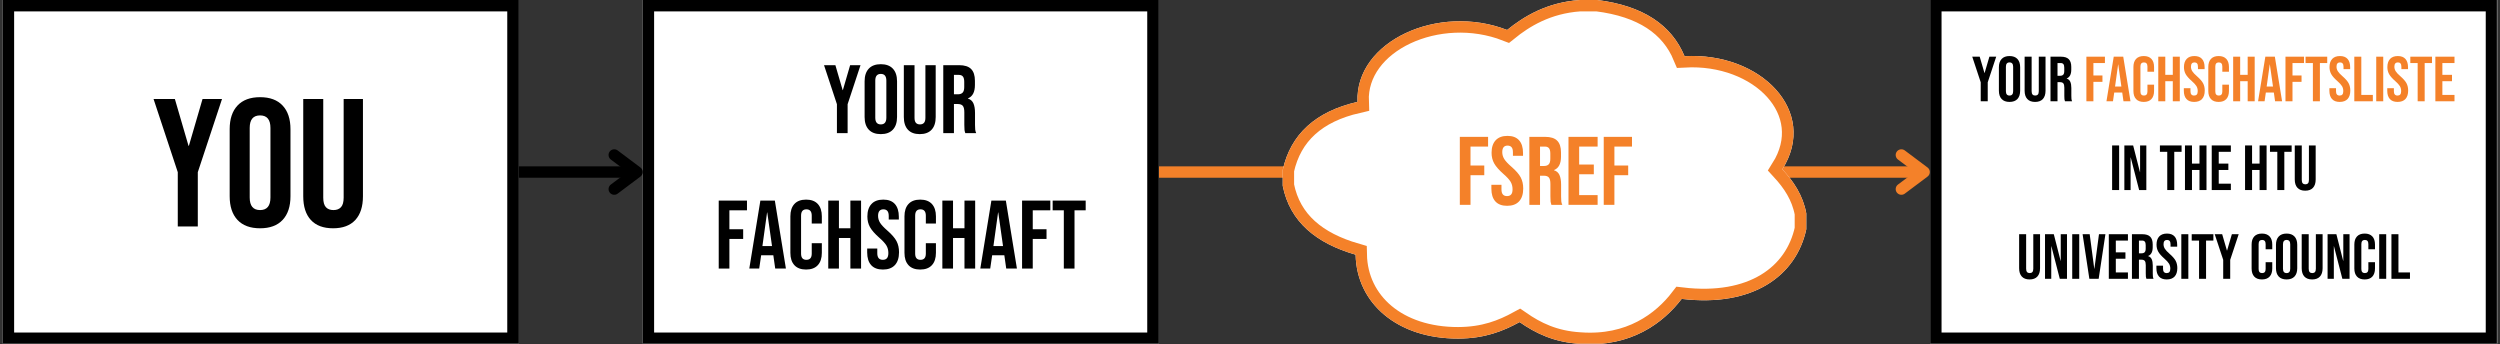
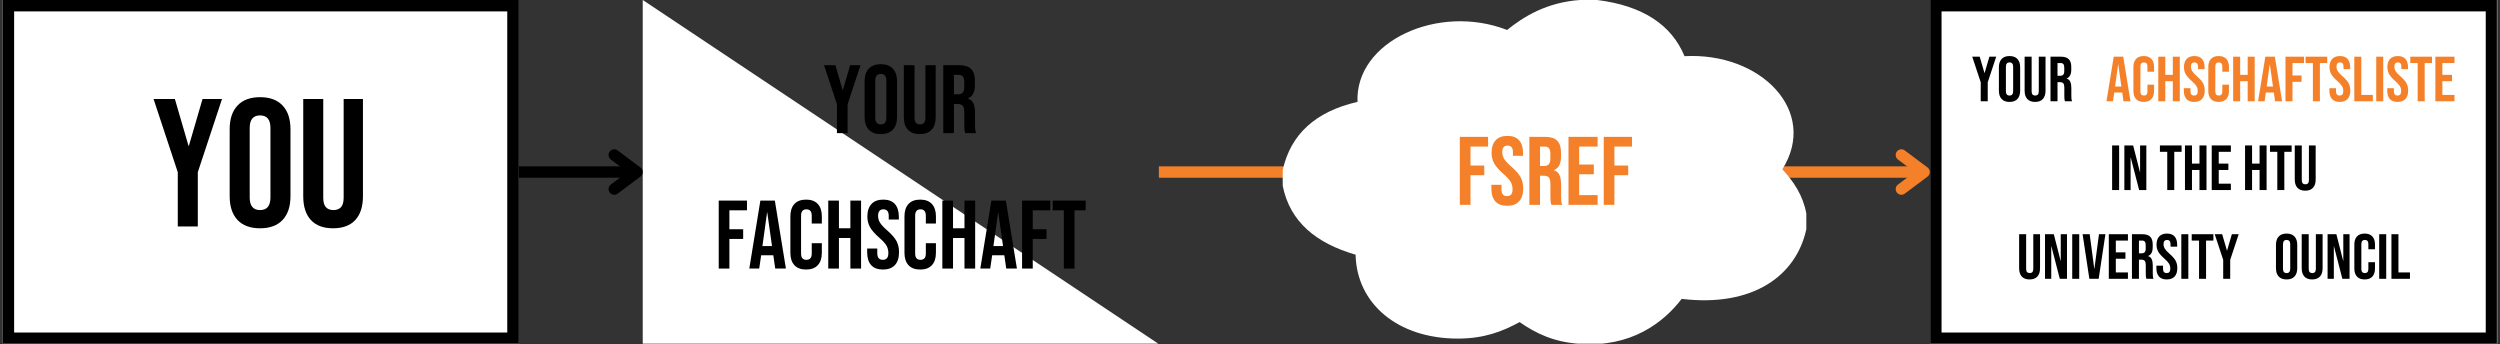
<svg xmlns="http://www.w3.org/2000/svg" width="2192" zoomAndPan="magnify" viewBox="0 0 1644 226.5" height="302" preserveAspectRatio="xMidYMid meet" version="1.0">
  <rect x="0" y="0" width="1644" height="226.5" fill="#333333" stroke="none" />
  <defs>
    <g />
    <clipPath id="782d5259df">
      <path d="M 422.664 0 L 762.07 0 L 762.07 226 L 422.664 226 Z M 422.664 0 " clip-rule="nonzero" />
    </clipPath>
    <clipPath id="5db2319ffb">
-       <path d="M 422.664 0 L 762.062 0 L 762.062 226 L 422.664 226 Z M 422.664 0 " clip-rule="nonzero" />
-     </clipPath>
+       </clipPath>
    <clipPath id="bba4d50e0f">
      <path d="M 1269.277 0 L 1642.188 0 L 1642.188 226 L 1269.277 226 Z M 1269.277 0 " clip-rule="nonzero" />
    </clipPath>
    <clipPath id="533d0d2fab">
      <path d="M 1269.281 0 L 1641.957 0 L 1641.957 226 L 1269.281 226 Z M 1269.281 0 " clip-rule="nonzero" />
    </clipPath>
    <clipPath id="6da0c5f0df">
      <path d="M 1.812 0 L 341.219 0 L 341.219 226 L 1.812 226 Z M 1.812 0 " clip-rule="nonzero" />
    </clipPath>
    <clipPath id="3a6713dd25">
      <path d="M 1.812 0 L 341.211 0 L 341.211 226 L 1.812 226 Z M 1.812 0 " clip-rule="nonzero" />
    </clipPath>
    <clipPath id="38b4b310de">
      <path d="M 843.516 0 L 1188 0 L 1188 226 L 843.516 226 Z M 843.516 0 " clip-rule="nonzero" />
    </clipPath>
    <clipPath id="b5e279937f">
      <path d="M 1039.012 0 C 1042.789 0 1046.59 0 1050.355 0 C 1080.406 3.777 1099.188 16.359 1107.742 36.941 C 1157.844 34.199 1196.141 73.121 1172.07 111.324 C 1179.449 119.352 1185.609 128.328 1187.832 140.383 C 1187.832 143.836 1187.832 147.277 1187.832 150.73 C 1181.207 181.402 1152.684 202.129 1105.859 196.551 C 1093.812 212.301 1072.379 228.594 1039.02 226.105 C 1021.777 225.074 1009.781 219.086 999.281 211.809 C 988.219 217.855 976.238 222.602 958.93 222.656 C 918.883 222.746 892.094 199.445 891.445 167.484 C 865.699 160.008 848.266 146.051 843.516 122.168 C 843.516 118.719 843.516 115.258 843.516 111.82 C 848.758 88.156 865.246 73.293 892.699 66.992 C 891.047 27.07 945.965 2.125 991.078 19.715 C 1001.816 11.016 1017.016 1.531 1039.012 0 Z M 1039.012 0 " clip-rule="nonzero" />
    </clipPath>
    <clipPath id="1cedf6de80">
      <path d="M 843.52 0 L 1187.758 0 L 1187.758 226 L 843.52 226 Z M 843.52 0 " clip-rule="nonzero" />
    </clipPath>
    <clipPath id="1dd7b0924e">
-       <path d="M 1039.008 0 C 1042.785 0 1046.586 0 1050.352 0 C 1080.402 3.777 1099.184 16.355 1107.738 36.941 C 1157.836 34.195 1196.133 73.121 1172.062 111.32 C 1179.445 119.348 1185.602 128.328 1187.824 140.379 C 1187.824 143.832 1187.824 147.273 1187.824 150.727 C 1181.199 181.398 1152.68 202.125 1105.855 196.547 C 1093.809 212.293 1072.371 228.586 1039.016 226.102 C 1021.773 225.066 1009.777 219.078 999.277 211.805 C 988.215 217.852 976.234 222.598 958.926 222.648 C 918.883 222.738 892.094 199.441 891.445 167.48 C 865.699 160.004 848.266 146.047 843.52 122.168 C 843.52 118.715 843.52 115.258 843.52 111.82 C 848.758 88.156 865.246 73.289 892.699 66.988 C 891.047 27.07 945.961 2.125 991.074 19.711 C 1001.816 11.016 1017.012 1.531 1039.008 0 Z M 1039.008 0 " clip-rule="nonzero" />
-     </clipPath>
+       </clipPath>
  </defs>
  <path stroke-linecap="butt" transform="matrix(0.748, 0, 0, 0.748, 762.072, 109.394)" fill="none" stroke-linejoin="miter" d="M -0.002 5.001 L 672.766 5.001 " stroke="#f48129" stroke-width="10" stroke-opacity="1" stroke-miterlimit="4" />
  <path stroke-linecap="round" transform="matrix(0.748, 0, 0, 0.748, 762.072, 109.394)" fill="none" stroke-linejoin="round" d="M 652.769 -10.001 L 672.766 5.001 L 652.769 19.997 " stroke="#f48129" stroke-width="10" stroke-opacity="1" stroke-miterlimit="4" />
  <g clip-path="url(#782d5259df)">
-     <path fill="#ffffff" d="M 422.664 0 L 762.07 0 L 762.07 226.273 L 422.664 226.273 Z M 422.664 0 " fill-opacity="1" fill-rule="nonzero" />
+     <path fill="#ffffff" d="M 422.664 0 L 762.07 226.273 L 422.664 226.273 Z M 422.664 0 " fill-opacity="1" fill-rule="nonzero" />
  </g>
  <g clip-path="url(#5db2319ffb)">
    <path stroke-linecap="butt" transform="matrix(0.748, 0, 0, 0.748, 422.664, 0.002)" fill="none" stroke-linejoin="miter" d="M 0.001 -0.003 L 453.531 -0.003 L 453.531 302.356 L 0.001 302.356 Z M 0.001 -0.003 " stroke="#000000" stroke-width="20" stroke-opacity="1" stroke-miterlimit="4" />
  </g>
  <g fill="#000000" fill-opacity="1">
    <g transform="translate(541.3, 87.557)">
      <g>
        <path d="M 9.062 -19.031 L 0.578 -44.703 L 8.047 -44.703 L 12.828 -28.297 L 12.969 -28.297 L 17.75 -44.703 L 24.578 -44.703 L 16.094 -19.031 L 16.094 0 L 9.062 0 Z M 9.062 -19.031 " />
      </g>
    </g>
  </g>
  <g fill="#000000" fill-opacity="1">
    <g transform="translate(566.459, 87.557)">
      <g>
        <path d="M 12.766 0.641 C 9.316 0.641 6.676 -0.336 4.844 -2.297 C 3.02 -4.254 2.109 -7.02 2.109 -10.594 L 2.109 -34.094 C 2.109 -37.676 3.02 -40.445 4.844 -42.406 C 6.676 -44.363 9.316 -45.344 12.766 -45.344 C 16.211 -45.344 18.852 -44.363 20.688 -42.406 C 22.52 -40.445 23.438 -37.676 23.438 -34.094 L 23.438 -10.594 C 23.438 -7.02 22.52 -4.254 20.688 -2.297 C 18.852 -0.336 16.211 0.641 12.766 0.641 Z M 12.766 -5.75 C 15.191 -5.75 16.406 -7.219 16.406 -10.156 L 16.406 -34.547 C 16.406 -37.484 15.191 -38.953 12.766 -38.953 C 10.336 -38.953 9.125 -37.484 9.125 -34.547 L 9.125 -10.156 C 9.125 -7.219 10.336 -5.75 12.766 -5.75 Z M 12.766 -5.75 " />
      </g>
    </g>
  </g>
  <g fill="#000000" fill-opacity="1">
    <g transform="translate(592.001, 87.557)">
      <g>
        <path d="M 12.828 0.641 C 9.43 0.641 6.836 -0.328 5.047 -2.266 C 3.254 -4.203 2.359 -6.977 2.359 -10.594 L 2.359 -44.703 L 9.391 -44.703 L 9.391 -10.094 C 9.391 -8.562 9.695 -7.453 10.312 -6.766 C 10.926 -6.086 11.812 -5.75 12.969 -5.75 C 14.113 -5.75 14.992 -6.086 15.609 -6.766 C 16.234 -7.453 16.547 -8.562 16.547 -10.094 L 16.547 -44.703 L 23.312 -44.703 L 23.312 -10.594 C 23.312 -6.977 22.414 -4.203 20.625 -2.266 C 18.832 -0.328 16.234 0.641 12.828 0.641 Z M 12.828 0.641 " />
      </g>
    </g>
  </g>
  <g fill="#000000" fill-opacity="1">
    <g transform="translate(617.671, 87.557)">
      <g>
        <path d="M 2.625 -44.703 L 13.031 -44.703 C 16.645 -44.703 19.281 -43.859 20.938 -42.172 C 22.602 -40.492 23.438 -37.91 23.438 -34.422 L 23.438 -31.672 C 23.438 -27.035 21.906 -24.098 18.844 -22.859 L 18.844 -22.734 C 20.539 -22.223 21.738 -21.176 22.438 -19.594 C 23.145 -18.02 23.5 -15.914 23.5 -13.281 L 23.5 -5.422 C 23.5 -4.148 23.539 -3.117 23.625 -2.328 C 23.707 -1.547 23.922 -0.77 24.266 0 L 17.109 0 C 16.859 -0.719 16.688 -1.395 16.594 -2.031 C 16.508 -2.676 16.469 -3.828 16.469 -5.484 L 16.469 -13.672 C 16.469 -15.711 16.141 -17.133 15.484 -17.938 C 14.828 -18.75 13.688 -19.156 12.062 -19.156 L 9.641 -19.156 L 9.641 0 L 2.625 0 Z M 12.203 -25.547 C 13.598 -25.547 14.645 -25.906 15.344 -26.625 C 16.051 -27.352 16.406 -28.566 16.406 -30.266 L 16.406 -33.719 C 16.406 -35.332 16.117 -36.5 15.547 -37.219 C 14.973 -37.945 14.066 -38.312 12.828 -38.312 L 9.641 -38.312 L 9.641 -25.547 Z M 12.203 -25.547 " />
      </g>
    </g>
  </g>
  <g fill="#000000" fill-opacity="1">
    <g transform="translate(470.008, 176.61)">
      <g>
        <path d="M 2.625 -44.703 L 21.203 -44.703 L 21.203 -38.312 L 9.641 -38.312 L 9.641 -25.859 L 18.703 -25.859 L 18.703 -19.484 L 9.641 -19.484 L 9.641 0 L 2.625 0 Z M 2.625 -44.703 " />
      </g>
    </g>
  </g>
  <g fill="#000000" fill-opacity="1">
    <g transform="translate(491.974, 176.61)">
      <g>
        <path d="M 8.047 -44.703 L 17.562 -44.703 L 24.844 0 L 17.812 0 L 16.547 -8.875 L 16.547 -8.75 L 8.562 -8.75 L 7.281 0 L 0.766 0 Z M 15.703 -14.812 L 12.578 -36.906 L 12.453 -36.906 L 9.391 -14.812 Z M 15.703 -14.812 " />
      </g>
    </g>
  </g>
  <g fill="#000000" fill-opacity="1">
    <g transform="translate(517.58, 176.61)">
      <g>
        <path d="M 12.516 0.641 C 9.148 0.641 6.582 -0.316 4.812 -2.234 C 3.051 -4.148 2.172 -6.852 2.172 -10.344 L 2.172 -34.359 C 2.172 -37.848 3.051 -40.551 4.812 -42.469 C 6.582 -44.383 9.148 -45.344 12.516 -45.344 C 15.879 -45.344 18.441 -44.383 20.203 -42.469 C 21.973 -40.551 22.859 -37.848 22.859 -34.359 L 22.859 -29.625 L 16.219 -29.625 L 16.219 -34.797 C 16.219 -37.566 15.047 -38.953 12.703 -38.953 C 10.367 -38.953 9.203 -37.566 9.203 -34.797 L 9.203 -9.828 C 9.203 -7.109 10.367 -5.75 12.703 -5.75 C 15.047 -5.75 16.219 -7.109 16.219 -9.828 L 16.219 -16.672 L 22.859 -16.672 L 22.859 -10.344 C 22.859 -6.852 21.973 -4.148 20.203 -2.234 C 18.441 -0.316 15.879 0.641 12.516 0.641 Z M 12.516 0.641 " />
      </g>
    </g>
  </g>
  <g fill="#000000" fill-opacity="1">
    <g transform="translate(542.037, 176.61)">
      <g>
        <path d="M 2.625 -44.703 L 9.641 -44.703 L 9.641 -26.5 L 17.172 -26.5 L 17.172 -44.703 L 24.203 -44.703 L 24.203 0 L 17.172 0 L 17.172 -20.109 L 9.641 -20.109 L 9.641 0 L 2.625 0 Z M 2.625 -44.703 " />
      </g>
    </g>
  </g>
  <g fill="#000000" fill-opacity="1">
    <g transform="translate(568.856, 176.61)">
      <g>
        <path d="M 11.75 0.641 C 8.344 0.641 5.766 -0.328 4.016 -2.266 C 2.273 -4.203 1.406 -6.977 1.406 -10.594 L 1.406 -13.156 L 8.047 -13.156 L 8.047 -10.094 C 8.047 -7.195 9.258 -5.75 11.688 -5.75 C 12.875 -5.75 13.773 -6.098 14.391 -6.797 C 15.016 -7.504 15.328 -8.645 15.328 -10.219 C 15.328 -12.094 14.898 -13.742 14.047 -15.172 C 13.191 -16.598 11.617 -18.312 9.328 -20.312 C 6.43 -22.863 4.406 -25.172 3.25 -27.234 C 2.102 -29.297 1.531 -31.629 1.531 -34.234 C 1.531 -37.766 2.422 -40.5 4.203 -42.438 C 5.992 -44.375 8.594 -45.344 12 -45.344 C 15.363 -45.344 17.906 -44.375 19.625 -42.438 C 21.352 -40.5 22.219 -37.719 22.219 -34.094 L 22.219 -32.25 L 15.578 -32.25 L 15.578 -34.547 C 15.578 -36.078 15.281 -37.191 14.688 -37.891 C 14.094 -38.598 13.219 -38.953 12.062 -38.953 C 9.727 -38.953 8.562 -37.523 8.562 -34.672 C 8.562 -33.055 8.992 -31.547 9.859 -30.141 C 10.734 -28.734 12.32 -27.031 14.625 -25.031 C 17.562 -22.477 19.582 -20.156 20.688 -18.062 C 21.789 -15.977 22.344 -13.535 22.344 -10.734 C 22.344 -7.066 21.438 -4.254 19.625 -2.297 C 17.82 -0.336 15.195 0.641 11.75 0.641 Z M 11.75 0.641 " />
      </g>
    </g>
  </g>
  <g fill="#000000" fill-opacity="1">
    <g transform="translate(592.61, 176.61)">
      <g>
        <path d="M 12.516 0.641 C 9.148 0.641 6.582 -0.316 4.812 -2.234 C 3.051 -4.148 2.172 -6.852 2.172 -10.344 L 2.172 -34.359 C 2.172 -37.848 3.051 -40.551 4.812 -42.469 C 6.582 -44.383 9.148 -45.344 12.516 -45.344 C 15.879 -45.344 18.441 -44.383 20.203 -42.469 C 21.973 -40.551 22.859 -37.848 22.859 -34.359 L 22.859 -29.625 L 16.219 -29.625 L 16.219 -34.797 C 16.219 -37.566 15.047 -38.953 12.703 -38.953 C 10.367 -38.953 9.203 -37.566 9.203 -34.797 L 9.203 -9.828 C 9.203 -7.109 10.367 -5.75 12.703 -5.75 C 15.047 -5.75 16.219 -7.109 16.219 -9.828 L 16.219 -16.672 L 22.859 -16.672 L 22.859 -10.344 C 22.859 -6.852 21.973 -4.148 20.203 -2.234 C 18.441 -0.316 15.879 0.641 12.516 0.641 Z M 12.516 0.641 " />
      </g>
    </g>
  </g>
  <g fill="#000000" fill-opacity="1">
    <g transform="translate(617.067, 176.61)">
      <g>
        <path d="M 2.625 -44.703 L 9.641 -44.703 L 9.641 -26.5 L 17.172 -26.5 L 17.172 -44.703 L 24.203 -44.703 L 24.203 0 L 17.172 0 L 17.172 -20.109 L 9.641 -20.109 L 9.641 0 L 2.625 0 Z M 2.625 -44.703 " />
      </g>
    </g>
  </g>
  <g fill="#000000" fill-opacity="1">
    <g transform="translate(643.886, 176.61)">
      <g>
        <path d="M 8.047 -44.703 L 17.562 -44.703 L 24.844 0 L 17.812 0 L 16.547 -8.875 L 16.547 -8.75 L 8.562 -8.75 L 7.281 0 L 0.766 0 Z M 15.703 -14.812 L 12.578 -36.906 L 12.453 -36.906 L 9.391 -14.812 Z M 15.703 -14.812 " />
      </g>
    </g>
  </g>
  <g fill="#000000" fill-opacity="1">
    <g transform="translate(669.492, 176.61)">
      <g>
        <path d="M 2.625 -44.703 L 21.203 -44.703 L 21.203 -38.312 L 9.641 -38.312 L 9.641 -25.859 L 18.703 -25.859 L 18.703 -19.484 L 9.641 -19.484 L 9.641 0 L 2.625 0 Z M 2.625 -44.703 " />
      </g>
    </g>
  </g>
  <g fill="#000000" fill-opacity="1">
    <g transform="translate(691.458, 176.61)">
      <g>
        <path d="M 8.109 -38.312 L 0.766 -38.312 L 0.766 -44.703 L 22.484 -44.703 L 22.484 -38.312 L 15.141 -38.312 L 15.141 0 L 8.109 0 Z M 8.109 -38.312 " />
      </g>
    </g>
  </g>
  <g clip-path="url(#bba4d50e0f)">
    <path fill="#ffffff" d="M 1269.277 0 L 1642.273 0 L 1642.273 226.273 L 1269.277 226.273 Z M 1269.277 0 " fill-opacity="1" fill-rule="nonzero" />
  </g>
  <g clip-path="url(#533d0d2fab)">
    <path stroke-linecap="butt" transform="matrix(0.748, 0, 0, 0.748, 1269.28, 0)" fill="none" stroke-linejoin="miter" d="M 0.002 0 L 498.433 0 L 498.433 302.359 L 0.002 302.359 Z M 0.002 0 " stroke="#000000" stroke-width="20" stroke-opacity="1" stroke-miterlimit="4" />
  </g>
  <g fill="#000000" fill-opacity="1">
    <g transform="translate(1296.569, 66.603)">
      <g>
        <path d="M 5.953 -12.484 L 0.375 -29.328 L 5.281 -29.328 L 8.422 -18.562 L 8.5 -18.562 L 11.656 -29.328 L 16.141 -29.328 L 10.562 -12.484 L 10.562 0 L 5.953 0 Z M 5.953 -12.484 " />
      </g>
    </g>
  </g>
  <g fill="#000000" fill-opacity="1">
    <g transform="translate(1313.081, 66.603)">
      <g>
        <path d="M 8.375 0.422 C 6.113 0.422 4.383 -0.219 3.188 -1.5 C 1.988 -2.789 1.391 -4.609 1.391 -6.953 L 1.391 -22.375 C 1.391 -24.719 1.988 -26.531 3.188 -27.812 C 4.383 -29.102 6.113 -29.75 8.375 -29.75 C 10.645 -29.75 12.379 -29.102 13.578 -27.812 C 14.773 -26.531 15.375 -24.719 15.375 -22.375 L 15.375 -6.953 C 15.375 -4.609 14.773 -2.789 13.578 -1.5 C 12.379 -0.219 10.645 0.422 8.375 0.422 Z M 8.375 -3.766 C 9.969 -3.766 10.766 -4.727 10.766 -6.656 L 10.766 -22.672 C 10.766 -24.598 9.969 -25.562 8.375 -25.562 C 6.789 -25.562 6 -24.598 6 -22.672 L 6 -6.656 C 6 -4.727 6.789 -3.766 8.375 -3.766 Z M 8.375 -3.766 " />
      </g>
    </g>
  </g>
  <g fill="#000000" fill-opacity="1">
    <g transform="translate(1329.844, 66.603)">
      <g>
        <path d="M 8.422 0.422 C 6.191 0.422 4.488 -0.211 3.312 -1.484 C 2.133 -2.754 1.547 -4.578 1.547 -6.953 L 1.547 -29.328 L 6.156 -29.328 L 6.156 -6.625 C 6.156 -5.613 6.359 -4.883 6.766 -4.438 C 7.172 -3.988 7.75 -3.766 8.5 -3.766 C 9.258 -3.766 9.844 -3.988 10.25 -4.438 C 10.656 -4.883 10.859 -5.613 10.859 -6.625 L 10.859 -29.328 L 15.297 -29.328 L 15.297 -6.953 C 15.297 -4.578 14.707 -2.754 13.531 -1.484 C 12.363 -0.211 10.66 0.422 8.422 0.422 Z M 8.422 0.422 " />
      </g>
    </g>
  </g>
  <g fill="#000000" fill-opacity="1">
    <g transform="translate(1346.691, 66.603)">
      <g>
        <path d="M 1.719 -29.328 L 8.547 -29.328 C 10.922 -29.328 12.648 -28.773 13.734 -27.672 C 14.828 -26.578 15.375 -24.883 15.375 -22.594 L 15.375 -20.781 C 15.375 -17.738 14.367 -15.812 12.359 -15 L 12.359 -14.922 C 13.473 -14.586 14.258 -13.898 14.719 -12.859 C 15.188 -11.828 15.422 -10.445 15.422 -8.719 L 15.422 -3.562 C 15.422 -2.727 15.445 -2.051 15.5 -1.531 C 15.562 -1.008 15.703 -0.5 15.922 0 L 11.234 0 C 11.066 -0.477 10.953 -0.926 10.891 -1.344 C 10.836 -1.758 10.812 -2.516 10.812 -3.609 L 10.812 -8.969 C 10.812 -10.312 10.594 -11.25 10.156 -11.781 C 9.727 -12.312 8.984 -12.578 7.922 -12.578 L 6.328 -12.578 L 6.328 0 L 1.719 0 Z M 8 -16.766 C 8.926 -16.766 9.617 -17 10.078 -17.469 C 10.535 -17.945 10.766 -18.742 10.766 -19.859 L 10.766 -22.125 C 10.766 -23.188 10.578 -23.953 10.203 -24.422 C 9.828 -24.898 9.234 -25.141 8.422 -25.141 L 6.328 -25.141 L 6.328 -16.766 Z M 8 -16.766 " />
      </g>
    </g>
  </g>
  <g fill="#000000" fill-opacity="1">
    <g transform="translate(1363.58, 66.603)">
      <g />
    </g>
  </g>
  <g fill="#f48129" fill-opacity="1">
    <g transform="translate(1370.293, 66.603)">
      <g>
-         <path d="M 1.719 -29.328 L 13.906 -29.328 L 13.906 -25.141 L 6.328 -25.141 L 6.328 -16.969 L 12.281 -16.969 L 12.281 -12.781 L 6.328 -12.781 L 6.328 0 L 1.719 0 Z M 1.719 -29.328 " />
-       </g>
+         </g>
    </g>
  </g>
  <g fill="#f48129" fill-opacity="1">
    <g transform="translate(1384.71, 66.603)">
      <g>
        <path d="M 5.281 -29.328 L 11.531 -29.328 L 16.297 0 L 11.688 0 L 10.859 -5.828 L 10.859 -5.734 L 5.609 -5.734 L 4.781 0 L 0.5 0 Z M 10.312 -9.719 L 8.25 -24.219 L 8.172 -24.219 L 6.156 -9.719 Z M 10.312 -9.719 " />
      </g>
    </g>
  </g>
  <g fill="#f48129" fill-opacity="1">
    <g transform="translate(1401.515, 66.603)">
      <g>
        <path d="M 8.219 0.422 C 6.008 0.422 4.32 -0.207 3.156 -1.469 C 2 -2.727 1.422 -4.5 1.422 -6.781 L 1.422 -22.547 C 1.422 -24.836 2 -26.609 3.156 -27.859 C 4.32 -29.117 6.008 -29.75 8.219 -29.75 C 10.426 -29.75 12.109 -29.117 13.266 -27.859 C 14.422 -26.609 15 -24.836 15 -22.547 L 15 -19.438 L 10.641 -19.438 L 10.641 -22.844 C 10.641 -24.656 9.875 -25.562 8.344 -25.562 C 6.801 -25.562 6.031 -24.656 6.031 -22.844 L 6.031 -6.453 C 6.031 -4.66 6.801 -3.766 8.344 -3.766 C 9.875 -3.766 10.641 -4.66 10.641 -6.453 L 10.641 -10.938 L 15 -10.938 L 15 -6.781 C 15 -4.5 14.422 -2.727 13.266 -1.469 C 12.109 -0.207 10.426 0.422 8.219 0.422 Z M 8.219 0.422 " />
      </g>
    </g>
  </g>
  <g fill="#f48129" fill-opacity="1">
    <g transform="translate(1417.565, 66.603)">
      <g>
        <path d="M 1.719 -29.328 L 6.328 -29.328 L 6.328 -17.391 L 11.266 -17.391 L 11.266 -29.328 L 15.875 -29.328 L 15.875 0 L 11.266 0 L 11.266 -13.203 L 6.328 -13.203 L 6.328 0 L 1.719 0 Z M 1.719 -29.328 " />
      </g>
    </g>
  </g>
  <g fill="#f48129" fill-opacity="1">
    <g transform="translate(1435.166, 66.603)">
      <g>
        <path d="M 7.703 0.422 C 5.473 0.422 3.785 -0.211 2.641 -1.484 C 1.492 -2.754 0.922 -4.578 0.922 -6.953 L 0.922 -8.625 L 5.281 -8.625 L 5.281 -6.625 C 5.281 -4.719 6.078 -3.766 7.672 -3.766 C 8.453 -3.766 9.047 -3.992 9.453 -4.453 C 9.859 -4.922 10.062 -5.672 10.062 -6.703 C 10.062 -7.93 9.781 -9.016 9.219 -9.953 C 8.656 -10.891 7.625 -12.016 6.125 -13.328 C 4.219 -15.004 2.883 -16.52 2.125 -17.875 C 1.375 -19.227 1 -20.758 1 -22.469 C 1 -24.781 1.586 -26.57 2.766 -27.844 C 3.941 -29.113 5.645 -29.75 7.875 -29.75 C 10.082 -29.75 11.75 -29.113 12.875 -27.844 C 14.008 -26.57 14.578 -24.75 14.578 -22.375 L 14.578 -21.156 L 10.219 -21.156 L 10.219 -22.672 C 10.219 -23.68 10.02 -24.414 9.625 -24.875 C 9.238 -25.332 8.672 -25.562 7.922 -25.562 C 6.379 -25.562 5.609 -24.625 5.609 -22.75 C 5.609 -21.688 5.895 -20.691 6.469 -19.766 C 7.039 -18.848 8.082 -17.734 9.594 -16.422 C 11.52 -14.742 12.848 -13.223 13.578 -11.859 C 14.305 -10.492 14.672 -8.891 14.672 -7.047 C 14.672 -4.641 14.078 -2.789 12.891 -1.5 C 11.703 -0.219 9.973 0.422 7.703 0.422 Z M 7.703 0.422 " />
      </g>
    </g>
    <g transform="translate(1450.756, 66.603)">
      <g>
        <path d="M 8.219 0.422 C 6.008 0.422 4.32 -0.207 3.156 -1.469 C 2 -2.727 1.422 -4.5 1.422 -6.781 L 1.422 -22.547 C 1.422 -24.836 2 -26.609 3.156 -27.859 C 4.32 -29.117 6.008 -29.75 8.219 -29.75 C 10.426 -29.75 12.109 -29.117 13.266 -27.859 C 14.422 -26.609 15 -24.836 15 -22.547 L 15 -19.438 L 10.641 -19.438 L 10.641 -22.844 C 10.641 -24.656 9.875 -25.562 8.344 -25.562 C 6.801 -25.562 6.031 -24.656 6.031 -22.844 L 6.031 -6.453 C 6.031 -4.66 6.801 -3.766 8.344 -3.766 C 9.875 -3.766 10.641 -4.66 10.641 -6.453 L 10.641 -10.938 L 15 -10.938 L 15 -6.781 C 15 -4.5 14.422 -2.727 13.266 -1.469 C 12.109 -0.207 10.426 0.422 8.219 0.422 Z M 8.219 0.422 " />
      </g>
    </g>
    <g transform="translate(1466.806, 66.603)">
      <g>
        <path d="M 1.719 -29.328 L 6.328 -29.328 L 6.328 -17.391 L 11.266 -17.391 L 11.266 -29.328 L 15.875 -29.328 L 15.875 0 L 11.266 0 L 11.266 -13.203 L 6.328 -13.203 L 6.328 0 L 1.719 0 Z M 1.719 -29.328 " />
      </g>
    </g>
    <g transform="translate(1484.408, 66.603)">
      <g>
        <path d="M 5.281 -29.328 L 11.531 -29.328 L 16.297 0 L 11.688 0 L 10.859 -5.828 L 10.859 -5.734 L 5.609 -5.734 L 4.781 0 L 0.5 0 Z M 10.312 -9.719 L 8.25 -24.219 L 8.172 -24.219 L 6.156 -9.719 Z M 10.312 -9.719 " />
      </g>
    </g>
  </g>
  <g fill="#f48129" fill-opacity="1">
    <g transform="translate(1501.212, 66.603)">
      <g>
        <path d="M 1.719 -29.328 L 13.906 -29.328 L 13.906 -25.141 L 6.328 -25.141 L 6.328 -16.969 L 12.281 -16.969 L 12.281 -12.781 L 6.328 -12.781 L 6.328 0 L 1.719 0 Z M 1.719 -29.328 " />
      </g>
    </g>
  </g>
  <g fill="#f48129" fill-opacity="1">
    <g transform="translate(1515.629, 66.603)">
      <g>
        <path d="M 5.328 -25.141 L 0.5 -25.141 L 0.5 -29.328 L 14.75 -29.328 L 14.75 -25.141 L 9.938 -25.141 L 9.938 0 L 5.328 0 Z M 5.328 -25.141 " />
      </g>
    </g>
  </g>
  <g fill="#f48129" fill-opacity="1">
    <g transform="translate(1530.883, 66.603)">
      <g>
        <path d="M 7.703 0.422 C 5.473 0.422 3.785 -0.211 2.641 -1.484 C 1.492 -2.754 0.922 -4.578 0.922 -6.953 L 0.922 -8.625 L 5.281 -8.625 L 5.281 -6.625 C 5.281 -4.719 6.078 -3.766 7.672 -3.766 C 8.453 -3.766 9.047 -3.992 9.453 -4.453 C 9.859 -4.922 10.062 -5.672 10.062 -6.703 C 10.062 -7.93 9.781 -9.016 9.219 -9.953 C 8.656 -10.891 7.625 -12.016 6.125 -13.328 C 4.219 -15.004 2.883 -16.52 2.125 -17.875 C 1.375 -19.227 1 -20.758 1 -22.469 C 1 -24.781 1.586 -26.57 2.766 -27.844 C 3.941 -29.113 5.645 -29.75 7.875 -29.75 C 10.082 -29.75 11.75 -29.113 12.875 -27.844 C 14.008 -26.57 14.578 -24.75 14.578 -22.375 L 14.578 -21.156 L 10.219 -21.156 L 10.219 -22.672 C 10.219 -23.68 10.02 -24.414 9.625 -24.875 C 9.238 -25.332 8.672 -25.562 7.922 -25.562 C 6.379 -25.562 5.609 -24.625 5.609 -22.75 C 5.609 -21.688 5.895 -20.691 6.469 -19.766 C 7.039 -18.848 8.082 -17.734 9.594 -16.422 C 11.52 -14.742 12.848 -13.223 13.578 -11.859 C 14.305 -10.492 14.672 -8.891 14.672 -7.047 C 14.672 -4.641 14.078 -2.789 12.891 -1.5 C 11.703 -0.219 9.973 0.422 7.703 0.422 Z M 7.703 0.422 " />
      </g>
    </g>
    <g transform="translate(1546.473, 66.603)">
      <g>
        <path d="M 1.719 -29.328 L 6.328 -29.328 L 6.328 -4.188 L 13.906 -4.188 L 13.906 0 L 1.719 0 Z M 1.719 -29.328 " />
      </g>
    </g>
  </g>
  <g fill="#f48129" fill-opacity="1">
    <g transform="translate(1560.889, 66.603)">
      <g>
        <path d="M 1.719 -29.328 L 6.328 -29.328 L 6.328 0 L 1.719 0 Z M 1.719 -29.328 " />
      </g>
    </g>
  </g>
  <g fill="#f48129" fill-opacity="1">
    <g transform="translate(1568.935, 66.603)">
      <g>
        <path d="M 7.703 0.422 C 5.473 0.422 3.785 -0.211 2.641 -1.484 C 1.492 -2.754 0.922 -4.578 0.922 -6.953 L 0.922 -8.625 L 5.281 -8.625 L 5.281 -6.625 C 5.281 -4.719 6.078 -3.766 7.672 -3.766 C 8.453 -3.766 9.047 -3.992 9.453 -4.453 C 9.859 -4.922 10.062 -5.672 10.062 -6.703 C 10.062 -7.93 9.781 -9.016 9.219 -9.953 C 8.656 -10.891 7.625 -12.016 6.125 -13.328 C 4.219 -15.004 2.883 -16.52 2.125 -17.875 C 1.375 -19.227 1 -20.758 1 -22.469 C 1 -24.781 1.586 -26.57 2.766 -27.844 C 3.941 -29.113 5.645 -29.75 7.875 -29.75 C 10.082 -29.75 11.75 -29.113 12.875 -27.844 C 14.008 -26.57 14.578 -24.75 14.578 -22.375 L 14.578 -21.156 L 10.219 -21.156 L 10.219 -22.672 C 10.219 -23.68 10.02 -24.414 9.625 -24.875 C 9.238 -25.332 8.672 -25.562 7.922 -25.562 C 6.379 -25.562 5.609 -24.625 5.609 -22.75 C 5.609 -21.688 5.895 -20.691 6.469 -19.766 C 7.039 -18.848 8.082 -17.734 9.594 -16.422 C 11.52 -14.742 12.848 -13.223 13.578 -11.859 C 14.305 -10.492 14.672 -8.891 14.672 -7.047 C 14.672 -4.641 14.078 -2.789 12.891 -1.5 C 11.703 -0.219 9.973 0.422 7.703 0.422 Z M 7.703 0.422 " />
      </g>
    </g>
    <g transform="translate(1584.525, 66.603)">
      <g>
        <path d="M 5.328 -25.141 L 0.5 -25.141 L 0.5 -29.328 L 14.75 -29.328 L 14.75 -25.141 L 9.938 -25.141 L 9.938 0 L 5.328 0 Z M 5.328 -25.141 " />
      </g>
    </g>
    <g transform="translate(1599.779, 66.603)">
      <g>
        <path d="M 1.719 -29.328 L 14.297 -29.328 L 14.297 -25.141 L 6.328 -25.141 L 6.328 -17.391 L 12.656 -17.391 L 12.656 -13.203 L 6.328 -13.203 L 6.328 -4.188 L 14.297 -4.188 L 14.297 0 L 1.719 0 Z M 1.719 -29.328 " />
      </g>
    </g>
  </g>
  <g fill="#000000" fill-opacity="1">
    <g transform="translate(1387.213, 124.974)">
      <g>
        <path d="M 1.719 -29.328 L 6.328 -29.328 L 6.328 0 L 1.719 0 Z M 1.719 -29.328 " />
      </g>
    </g>
  </g>
  <g fill="#000000" fill-opacity="1">
    <g transform="translate(1395.259, 124.974)">
      <g>
        <path d="M 1.719 -29.328 L 7.5 -29.328 L 11.984 -11.781 L 12.062 -11.781 L 12.062 -29.328 L 16.172 -29.328 L 16.172 0 L 11.438 0 L 5.906 -21.422 L 5.828 -21.422 L 5.828 0 L 1.719 0 Z M 1.719 -29.328 " />
      </g>
    </g>
  </g>
  <g fill="#000000" fill-opacity="1">
    <g transform="translate(1413.154, 124.974)">
      <g />
    </g>
  </g>
  <g fill="#000000" fill-opacity="1">
    <g transform="translate(1419.859, 124.974)">
      <g>
        <path d="M 5.328 -25.141 L 0.5 -25.141 L 0.5 -29.328 L 14.75 -29.328 L 14.75 -25.141 L 9.938 -25.141 L 9.938 0 L 5.328 0 Z M 5.328 -25.141 " />
      </g>
    </g>
  </g>
  <g fill="#000000" fill-opacity="1">
    <g transform="translate(1435.113, 124.974)">
      <g>
        <path d="M 1.719 -29.328 L 6.328 -29.328 L 6.328 -17.391 L 11.266 -17.391 L 11.266 -29.328 L 15.875 -29.328 L 15.875 0 L 11.266 0 L 11.266 -13.203 L 6.328 -13.203 L 6.328 0 L 1.719 0 Z M 1.719 -29.328 " />
      </g>
    </g>
  </g>
  <g fill="#000000" fill-opacity="1">
    <g transform="translate(1452.715, 124.974)">
      <g>
        <path d="M 1.719 -29.328 L 14.297 -29.328 L 14.297 -25.141 L 6.328 -25.141 L 6.328 -17.391 L 12.656 -17.391 L 12.656 -13.203 L 6.328 -13.203 L 6.328 -4.188 L 14.297 -4.188 L 14.297 0 L 1.719 0 Z M 1.719 -29.328 " />
      </g>
    </g>
  </g>
  <g fill="#000000" fill-opacity="1">
    <g transform="translate(1467.927, 124.974)">
      <g />
    </g>
  </g>
  <g fill="#000000" fill-opacity="1">
    <g transform="translate(1474.632, 124.974)">
      <g>
        <path d="M 1.719 -29.328 L 6.328 -29.328 L 6.328 -17.391 L 11.266 -17.391 L 11.266 -29.328 L 15.875 -29.328 L 15.875 0 L 11.266 0 L 11.266 -13.203 L 6.328 -13.203 L 6.328 0 L 1.719 0 Z M 1.719 -29.328 " />
      </g>
    </g>
  </g>
  <g fill="#000000" fill-opacity="1">
    <g transform="translate(1492.233, 124.974)">
      <g>
        <path d="M 5.328 -25.141 L 0.5 -25.141 L 0.5 -29.328 L 14.75 -29.328 L 14.75 -25.141 L 9.938 -25.141 L 9.938 0 L 5.328 0 Z M 5.328 -25.141 " />
      </g>
    </g>
  </g>
  <g fill="#000000" fill-opacity="1">
    <g transform="translate(1507.488, 124.974)">
      <g>
        <path d="M 8.422 0.422 C 6.191 0.422 4.488 -0.211 3.312 -1.484 C 2.133 -2.754 1.547 -4.578 1.547 -6.953 L 1.547 -29.328 L 6.156 -29.328 L 6.156 -6.625 C 6.156 -5.613 6.359 -4.883 6.766 -4.438 C 7.172 -3.988 7.75 -3.766 8.5 -3.766 C 9.258 -3.766 9.844 -3.988 10.25 -4.438 C 10.656 -4.883 10.859 -5.613 10.859 -6.625 L 10.859 -29.328 L 15.297 -29.328 L 15.297 -6.953 C 15.297 -4.578 14.707 -2.754 13.531 -1.484 C 12.363 -0.211 10.66 0.422 8.422 0.422 Z M 8.422 0.422 " />
      </g>
    </g>
  </g>
  <g fill="#000000" fill-opacity="1">
    <g transform="translate(1326.234, 183.345)">
      <g>
        <path d="M 8.422 0.422 C 6.191 0.422 4.488 -0.211 3.312 -1.484 C 2.133 -2.754 1.547 -4.578 1.547 -6.953 L 1.547 -29.328 L 6.156 -29.328 L 6.156 -6.625 C 6.156 -5.613 6.359 -4.883 6.766 -4.438 C 7.172 -3.988 7.75 -3.766 8.5 -3.766 C 9.258 -3.766 9.844 -3.988 10.25 -4.438 C 10.656 -4.883 10.859 -5.613 10.859 -6.625 L 10.859 -29.328 L 15.297 -29.328 L 15.297 -6.953 C 15.297 -4.578 14.707 -2.754 13.531 -1.484 C 12.363 -0.211 10.66 0.422 8.422 0.422 Z M 8.422 0.422 " />
      </g>
    </g>
  </g>
  <g fill="#000000" fill-opacity="1">
    <g transform="translate(1343.081, 183.345)">
      <g>
        <path d="M 1.719 -29.328 L 7.5 -29.328 L 11.984 -11.781 L 12.062 -11.781 L 12.062 -29.328 L 16.172 -29.328 L 16.172 0 L 11.438 0 L 5.906 -21.422 L 5.828 -21.422 L 5.828 0 L 1.719 0 Z M 1.719 -29.328 " />
      </g>
    </g>
  </g>
  <g fill="#000000" fill-opacity="1">
    <g transform="translate(1360.976, 183.345)">
      <g>
        <path d="M 1.719 -29.328 L 6.328 -29.328 L 6.328 0 L 1.719 0 Z M 1.719 -29.328 " />
      </g>
    </g>
  </g>
  <g fill="#000000" fill-opacity="1">
    <g transform="translate(1369.022, 183.345)">
      <g>
        <path d="M 0.5 -29.328 L 5.156 -29.328 L 8.172 -6.578 L 8.25 -6.578 L 11.266 -29.328 L 15.5 -29.328 L 11.062 0 L 4.938 0 Z M 0.5 -29.328 " />
      </g>
    </g>
  </g>
  <g fill="#000000" fill-opacity="1">
    <g transform="translate(1385.031, 183.345)">
      <g>
        <path d="M 1.719 -29.328 L 14.297 -29.328 L 14.297 -25.141 L 6.328 -25.141 L 6.328 -17.391 L 12.656 -17.391 L 12.656 -13.203 L 6.328 -13.203 L 6.328 -4.188 L 14.297 -4.188 L 14.297 0 L 1.719 0 Z M 1.719 -29.328 " />
      </g>
    </g>
  </g>
  <g fill="#000000" fill-opacity="1">
    <g transform="translate(1400.243, 183.345)">
      <g>
        <path d="M 1.719 -29.328 L 8.547 -29.328 C 10.922 -29.328 12.648 -28.773 13.734 -27.672 C 14.828 -26.578 15.375 -24.883 15.375 -22.594 L 15.375 -20.781 C 15.375 -17.738 14.367 -15.812 12.359 -15 L 12.359 -14.922 C 13.473 -14.586 14.258 -13.898 14.719 -12.859 C 15.188 -11.828 15.422 -10.445 15.422 -8.719 L 15.422 -3.562 C 15.422 -2.727 15.445 -2.051 15.5 -1.531 C 15.562 -1.008 15.703 -0.5 15.922 0 L 11.234 0 C 11.066 -0.477 10.953 -0.926 10.891 -1.344 C 10.836 -1.758 10.812 -2.516 10.812 -3.609 L 10.812 -8.969 C 10.812 -10.312 10.594 -11.25 10.156 -11.781 C 9.727 -12.312 8.984 -12.578 7.922 -12.578 L 6.328 -12.578 L 6.328 0 L 1.719 0 Z M 8 -16.766 C 8.926 -16.766 9.617 -17 10.078 -17.469 C 10.535 -17.945 10.766 -18.742 10.766 -19.859 L 10.766 -22.125 C 10.766 -23.188 10.578 -23.953 10.203 -24.422 C 9.828 -24.898 9.234 -25.141 8.422 -25.141 L 6.328 -25.141 L 6.328 -16.766 Z M 8 -16.766 " />
      </g>
    </g>
  </g>
  <g fill="#000000" fill-opacity="1">
    <g transform="translate(1417.132, 183.345)">
      <g>
        <path d="M 7.703 0.422 C 5.473 0.422 3.785 -0.211 2.641 -1.484 C 1.492 -2.754 0.922 -4.578 0.922 -6.953 L 0.922 -8.625 L 5.281 -8.625 L 5.281 -6.625 C 5.281 -4.719 6.078 -3.766 7.672 -3.766 C 8.453 -3.766 9.047 -3.992 9.453 -4.453 C 9.859 -4.922 10.062 -5.672 10.062 -6.703 C 10.062 -7.93 9.781 -9.016 9.219 -9.953 C 8.656 -10.891 7.625 -12.016 6.125 -13.328 C 4.219 -15.004 2.883 -16.52 2.125 -17.875 C 1.375 -19.227 1 -20.758 1 -22.469 C 1 -24.781 1.586 -26.57 2.766 -27.844 C 3.941 -29.113 5.645 -29.75 7.875 -29.75 C 10.082 -29.75 11.75 -29.113 12.875 -27.844 C 14.008 -26.57 14.578 -24.75 14.578 -22.375 L 14.578 -21.156 L 10.219 -21.156 L 10.219 -22.672 C 10.219 -23.68 10.02 -24.414 9.625 -24.875 C 9.238 -25.332 8.672 -25.562 7.922 -25.562 C 6.379 -25.562 5.609 -24.625 5.609 -22.75 C 5.609 -21.688 5.895 -20.691 6.469 -19.766 C 7.039 -18.848 8.082 -17.734 9.594 -16.422 C 11.52 -14.742 12.848 -13.223 13.578 -11.859 C 14.305 -10.492 14.672 -8.891 14.672 -7.047 C 14.672 -4.641 14.078 -2.789 12.891 -1.5 C 11.703 -0.219 9.973 0.422 7.703 0.422 Z M 7.703 0.422 " />
      </g>
    </g>
    <g transform="translate(1432.721, 183.345)">
      <g>
        <path d="M 1.719 -29.328 L 6.328 -29.328 L 6.328 0 L 1.719 0 Z M 1.719 -29.328 " />
      </g>
    </g>
  </g>
  <g fill="#000000" fill-opacity="1">
    <g transform="translate(1440.768, 183.345)">
      <g>
        <path d="M 5.328 -25.141 L 0.5 -25.141 L 0.5 -29.328 L 14.75 -29.328 L 14.75 -25.141 L 9.938 -25.141 L 9.938 0 L 5.328 0 Z M 5.328 -25.141 " />
      </g>
    </g>
  </g>
  <g fill="#000000" fill-opacity="1">
    <g transform="translate(1456.022, 183.345)">
      <g>
        <path d="M 5.953 -12.484 L 0.375 -29.328 L 5.281 -29.328 L 8.422 -18.562 L 8.5 -18.562 L 11.656 -29.328 L 16.141 -29.328 L 10.562 -12.484 L 10.562 0 L 5.953 0 Z M 5.953 -12.484 " />
      </g>
    </g>
  </g>
  <g fill="#000000" fill-opacity="1">
    <g transform="translate(1472.534, 183.345)">
      <g />
    </g>
  </g>
  <g fill="#000000" fill-opacity="1">
    <g transform="translate(1479.239, 183.345)">
      <g>
-         <path d="M 8.219 0.422 C 6.008 0.422 4.32 -0.207 3.156 -1.469 C 2 -2.727 1.422 -4.5 1.422 -6.781 L 1.422 -22.547 C 1.422 -24.836 2 -26.609 3.156 -27.859 C 4.32 -29.117 6.008 -29.75 8.219 -29.75 C 10.426 -29.75 12.109 -29.117 13.266 -27.859 C 14.422 -26.609 15 -24.836 15 -22.547 L 15 -19.438 L 10.641 -19.438 L 10.641 -22.844 C 10.641 -24.656 9.875 -25.562 8.344 -25.562 C 6.801 -25.562 6.031 -24.656 6.031 -22.844 L 6.031 -6.453 C 6.031 -4.66 6.801 -3.766 8.344 -3.766 C 9.875 -3.766 10.641 -4.66 10.641 -6.453 L 10.641 -10.938 L 15 -10.938 L 15 -6.781 C 15 -4.5 14.422 -2.727 13.266 -1.469 C 12.109 -0.207 10.426 0.422 8.219 0.422 Z M 8.219 0.422 " />
-       </g>
+         </g>
    </g>
  </g>
  <g fill="#000000" fill-opacity="1">
    <g transform="translate(1495.289, 183.345)">
      <g>
        <path d="M 8.375 0.422 C 6.113 0.422 4.383 -0.219 3.188 -1.5 C 1.988 -2.789 1.391 -4.609 1.391 -6.953 L 1.391 -22.375 C 1.391 -24.719 1.988 -26.531 3.188 -27.812 C 4.383 -29.102 6.113 -29.75 8.375 -29.75 C 10.645 -29.75 12.379 -29.102 13.578 -27.812 C 14.773 -26.531 15.375 -24.719 15.375 -22.375 L 15.375 -6.953 C 15.375 -4.609 14.773 -2.789 13.578 -1.5 C 12.379 -0.219 10.645 0.422 8.375 0.422 Z M 8.375 -3.766 C 9.969 -3.766 10.766 -4.727 10.766 -6.656 L 10.766 -22.672 C 10.766 -24.598 9.969 -25.562 8.375 -25.562 C 6.789 -25.562 6 -24.598 6 -22.672 L 6 -6.656 C 6 -4.727 6.789 -3.766 8.375 -3.766 Z M 8.375 -3.766 " />
      </g>
    </g>
  </g>
  <g fill="#000000" fill-opacity="1">
    <g transform="translate(1512.052, 183.345)">
      <g>
        <path d="M 8.422 0.422 C 6.191 0.422 4.488 -0.211 3.312 -1.484 C 2.133 -2.754 1.547 -4.578 1.547 -6.953 L 1.547 -29.328 L 6.156 -29.328 L 6.156 -6.625 C 6.156 -5.613 6.359 -4.883 6.766 -4.438 C 7.172 -3.988 7.75 -3.766 8.5 -3.766 C 9.258 -3.766 9.844 -3.988 10.25 -4.438 C 10.656 -4.883 10.859 -5.613 10.859 -6.625 L 10.859 -29.328 L 15.297 -29.328 L 15.297 -6.953 C 15.297 -4.578 14.707 -2.754 13.531 -1.484 C 12.363 -0.211 10.66 0.422 8.422 0.422 Z M 8.422 0.422 " />
      </g>
    </g>
  </g>
  <g fill="#000000" fill-opacity="1">
    <g transform="translate(1528.899, 183.345)">
      <g>
        <path d="M 1.719 -29.328 L 7.5 -29.328 L 11.984 -11.781 L 12.062 -11.781 L 12.062 -29.328 L 16.172 -29.328 L 16.172 0 L 11.438 0 L 5.906 -21.422 L 5.828 -21.422 L 5.828 0 L 1.719 0 Z M 1.719 -29.328 " />
      </g>
    </g>
  </g>
  <g fill="#000000" fill-opacity="1">
    <g transform="translate(1546.794, 183.345)">
      <g>
        <path d="M 8.219 0.422 C 6.008 0.422 4.32 -0.207 3.156 -1.469 C 2 -2.727 1.422 -4.5 1.422 -6.781 L 1.422 -22.547 C 1.422 -24.836 2 -26.609 3.156 -27.859 C 4.32 -29.117 6.008 -29.75 8.219 -29.75 C 10.426 -29.75 12.109 -29.117 13.266 -27.859 C 14.422 -26.609 15 -24.836 15 -22.547 L 15 -19.438 L 10.641 -19.438 L 10.641 -22.844 C 10.641 -24.656 9.875 -25.562 8.344 -25.562 C 6.801 -25.562 6.031 -24.656 6.031 -22.844 L 6.031 -6.453 C 6.031 -4.66 6.801 -3.766 8.344 -3.766 C 9.875 -3.766 10.641 -4.66 10.641 -6.453 L 10.641 -10.938 L 15 -10.938 L 15 -6.781 C 15 -4.5 14.422 -2.727 13.266 -1.469 C 12.109 -0.207 10.426 0.422 8.219 0.422 Z M 8.219 0.422 " />
      </g>
    </g>
  </g>
  <g fill="#000000" fill-opacity="1">
    <g transform="translate(1562.844, 183.345)">
      <g>
        <path d="M 1.719 -29.328 L 6.328 -29.328 L 6.328 0 L 1.719 0 Z M 1.719 -29.328 " />
      </g>
    </g>
  </g>
  <g fill="#000000" fill-opacity="1">
    <g transform="translate(1570.89, 183.345)">
      <g>
        <path d="M 1.719 -29.328 L 6.328 -29.328 L 6.328 -4.188 L 13.906 -4.188 L 13.906 0 L 1.719 0 Z M 1.719 -29.328 " />
      </g>
    </g>
  </g>
  <g clip-path="url(#6da0c5f0df)">
    <path fill="#ffffff" d="M 1.812 0 L 341.219 0 L 341.219 226.273 L 1.812 226.273 Z M 1.812 0 " fill-opacity="1" fill-rule="nonzero" />
  </g>
  <g clip-path="url(#3a6713dd25)">
    <path stroke-linecap="butt" transform="matrix(0.748, 0, 0, 0.748, 1.811, 0.002)" fill="none" stroke-linejoin="miter" d="M 0.003 -0.003 L 453.533 -0.003 L 453.533 302.356 L 0.003 302.356 Z M 0.003 -0.003 " stroke="#000000" stroke-width="20" stroke-opacity="1" stroke-miterlimit="4" />
  </g>
  <g fill="#000000" fill-opacity="1">
    <g transform="translate(99.903, 148.921)">
      <g>
        <path d="M 17 -35.688 L 1.078 -83.812 L 15.094 -83.812 L 24.062 -53.047 L 24.312 -53.047 L 33.281 -83.812 L 46.094 -83.812 L 30.172 -35.688 L 30.172 0 L 17 0 Z M 17 -35.688 " />
      </g>
    </g>
  </g>
  <g fill="#000000" fill-opacity="1">
    <g transform="translate(147.079, 148.921)">
      <g>
        <path d="M 23.953 1.203 C 17.484 1.203 12.531 -0.629 9.094 -4.297 C 5.664 -7.973 3.953 -13.164 3.953 -19.875 L 3.953 -63.938 C 3.953 -70.645 5.664 -75.832 9.094 -79.5 C 12.531 -83.176 17.484 -85.016 23.953 -85.016 C 30.41 -85.016 35.352 -83.176 38.781 -79.5 C 42.219 -75.832 43.938 -70.645 43.938 -63.938 L 43.938 -19.875 C 43.938 -13.164 42.219 -7.973 38.781 -4.297 C 35.352 -0.629 30.41 1.203 23.953 1.203 Z M 23.953 -10.781 C 28.492 -10.781 30.766 -13.531 30.766 -19.031 L 30.766 -64.781 C 30.766 -70.281 28.492 -73.031 23.953 -73.031 C 19.398 -73.031 17.125 -70.281 17.125 -64.781 L 17.125 -19.031 C 17.125 -13.531 19.398 -10.781 23.953 -10.781 Z M 23.953 -10.781 " />
      </g>
    </g>
  </g>
  <g fill="#000000" fill-opacity="1">
    <g transform="translate(194.973, 148.921)">
      <g>
        <path d="M 24.062 1.203 C 17.676 1.203 12.805 -0.613 9.453 -4.25 C 6.109 -7.883 4.438 -13.094 4.438 -19.875 L 4.438 -83.812 L 17.594 -83.812 L 17.594 -18.922 C 17.594 -16.047 18.172 -13.969 19.328 -12.688 C 20.492 -11.414 22.156 -10.781 24.312 -10.781 C 26.457 -10.781 28.109 -11.414 29.266 -12.688 C 30.43 -13.969 31.016 -16.047 31.016 -18.922 L 31.016 -83.812 L 43.703 -83.812 L 43.703 -19.875 C 43.703 -13.094 42.023 -7.883 38.672 -4.25 C 35.316 -0.613 30.445 1.203 24.062 1.203 Z M 24.062 1.203 " />
      </g>
    </g>
  </g>
  <path stroke-linecap="butt" transform="matrix(0.748, 0, 0, 0.748, 341.219, 109.394)" fill="none" stroke-linejoin="miter" d="M -0 5.001 L 103.833 5.001 " stroke="#000000" stroke-width="10" stroke-opacity="1" stroke-miterlimit="4" />
  <path stroke-linecap="round" transform="matrix(0.748, 0, 0, 0.748, 341.219, 109.394)" fill="none" stroke-linejoin="round" d="M 83.83 -10.001 L 103.833 5.001 L 83.83 19.997 " stroke="#000000" stroke-width="10" stroke-opacity="1" stroke-miterlimit="4" />
  <g clip-path="url(#38b4b310de)">
    <g clip-path="url(#b5e279937f)">
      <path fill="#ffffff" d="M 843.516 0 L 1188.234 0 L 1188.234 226.273 L 843.516 226.273 Z M 843.516 0 " fill-opacity="1" fill-rule="nonzero" />
    </g>
  </g>
  <g clip-path="url(#1cedf6de80)">
    <g clip-path="url(#1dd7b0924e)">
      <path stroke-linecap="butt" transform="matrix(0.748, 0, 0, 0.748, 843.518, -0.002)" fill="none" stroke-linejoin="miter" d="M 261.229 0.002 C 266.277 0.002 271.356 0.002 276.387 0.002 C 316.544 5.05 341.641 21.858 353.072 49.366 C 420.016 45.697 471.192 97.712 439.027 148.757 C 448.892 159.484 457.119 171.484 460.089 187.587 C 460.089 192.202 460.089 196.8 460.089 201.415 C 451.236 242.401 413.126 270.097 350.556 262.643 C 334.458 283.684 305.812 305.456 261.239 302.137 C 238.199 300.753 222.169 292.751 208.138 283.032 C 193.356 291.112 177.346 297.454 154.217 297.522 C 100.709 297.642 64.911 266.511 64.045 223.803 C 29.641 213.812 6.345 195.161 0.003 163.253 C 0.003 158.638 0.003 154.019 0.003 149.425 C 7.002 117.803 29.035 97.937 65.72 89.517 C 63.512 36.176 136.893 2.842 197.176 26.342 C 211.531 14.722 231.836 2.048 261.229 0.002 Z M 261.229 0.002 " stroke="#f48129" stroke-width="20" stroke-opacity="1" stroke-miterlimit="4" />
    </g>
  </g>
  <g fill="#f48129" fill-opacity="1">
    <g transform="translate(957.359, 134.701)">
      <g>
        <path d="M 2.625 -44.703 L 21.203 -44.703 L 21.203 -38.312 L 9.641 -38.312 L 9.641 -25.859 L 18.703 -25.859 L 18.703 -19.484 L 9.641 -19.484 L 9.641 0 L 2.625 0 Z M 2.625 -44.703 " />
      </g>
    </g>
  </g>
  <g fill="#f48129" fill-opacity="1">
    <g transform="translate(979.325, 134.701)">
      <g>
        <path d="M 11.75 0.641 C 8.344 0.641 5.766 -0.328 4.016 -2.266 C 2.273 -4.203 1.406 -6.977 1.406 -10.594 L 1.406 -13.156 L 8.047 -13.156 L 8.047 -10.094 C 8.047 -7.195 9.258 -5.75 11.688 -5.75 C 12.875 -5.75 13.773 -6.098 14.391 -6.797 C 15.016 -7.504 15.328 -8.645 15.328 -10.219 C 15.328 -12.094 14.898 -13.742 14.047 -15.172 C 13.191 -16.598 11.617 -18.312 9.328 -20.312 C 6.43 -22.863 4.406 -25.172 3.25 -27.234 C 2.102 -29.297 1.531 -31.629 1.531 -34.234 C 1.531 -37.766 2.422 -40.5 4.203 -42.438 C 5.992 -44.375 8.594 -45.344 12 -45.344 C 15.363 -45.344 17.906 -44.375 19.625 -42.438 C 21.352 -40.5 22.219 -37.719 22.219 -34.094 L 22.219 -32.25 L 15.578 -32.25 L 15.578 -34.547 C 15.578 -36.078 15.281 -37.191 14.688 -37.891 C 14.094 -38.598 13.219 -38.953 12.062 -38.953 C 9.727 -38.953 8.562 -37.523 8.562 -34.672 C 8.562 -33.055 8.992 -31.547 9.859 -30.141 C 10.734 -28.734 12.32 -27.031 14.625 -25.031 C 17.562 -22.477 19.582 -20.156 20.688 -18.062 C 21.789 -15.977 22.344 -13.535 22.344 -10.734 C 22.344 -7.066 21.438 -4.254 19.625 -2.297 C 17.82 -0.336 15.195 0.641 11.75 0.641 Z M 11.75 0.641 " />
      </g>
    </g>
  </g>
  <g fill="#f48129" fill-opacity="1">
    <g transform="translate(1003.079, 134.701)">
      <g>
        <path d="M 2.625 -44.703 L 13.031 -44.703 C 16.645 -44.703 19.281 -43.859 20.938 -42.172 C 22.602 -40.492 23.438 -37.91 23.438 -34.422 L 23.438 -31.672 C 23.438 -27.035 21.906 -24.098 18.844 -22.859 L 18.844 -22.734 C 20.539 -22.223 21.738 -21.176 22.438 -19.594 C 23.145 -18.02 23.5 -15.914 23.5 -13.281 L 23.5 -5.422 C 23.5 -4.148 23.539 -3.117 23.625 -2.328 C 23.707 -1.547 23.922 -0.77 24.266 0 L 17.109 0 C 16.859 -0.719 16.688 -1.395 16.594 -2.031 C 16.508 -2.676 16.469 -3.828 16.469 -5.484 L 16.469 -13.672 C 16.469 -15.711 16.141 -17.133 15.484 -17.938 C 14.828 -18.75 13.688 -19.156 12.062 -19.156 L 9.641 -19.156 L 9.641 0 L 2.625 0 Z M 12.203 -25.547 C 13.598 -25.547 14.645 -25.906 15.344 -26.625 C 16.051 -27.352 16.406 -28.566 16.406 -30.266 L 16.406 -33.719 C 16.406 -35.332 16.117 -36.5 15.547 -37.219 C 14.973 -37.945 14.066 -38.312 12.828 -38.312 L 9.641 -38.312 L 9.641 -25.547 Z M 12.203 -25.547 " />
      </g>
    </g>
  </g>
  <g fill="#f48129" fill-opacity="1">
    <g transform="translate(1028.813, 134.701)">
      <g>
        <path d="M 2.625 -44.703 L 21.781 -44.703 L 21.781 -38.312 L 9.641 -38.312 L 9.641 -26.5 L 19.281 -26.5 L 19.281 -20.109 L 9.641 -20.109 L 9.641 -6.391 L 21.781 -6.391 L 21.781 0 L 2.625 0 Z M 2.625 -44.703 " />
      </g>
    </g>
  </g>
  <g fill="#f48129" fill-opacity="1">
    <g transform="translate(1051.992, 134.701)">
      <g>
        <path d="M 2.625 -44.703 L 21.203 -44.703 L 21.203 -38.312 L 9.641 -38.312 L 9.641 -25.859 L 18.703 -25.859 L 18.703 -19.484 L 9.641 -19.484 L 9.641 0 L 2.625 0 Z M 2.625 -44.703 " />
      </g>
    </g>
  </g>
</svg>